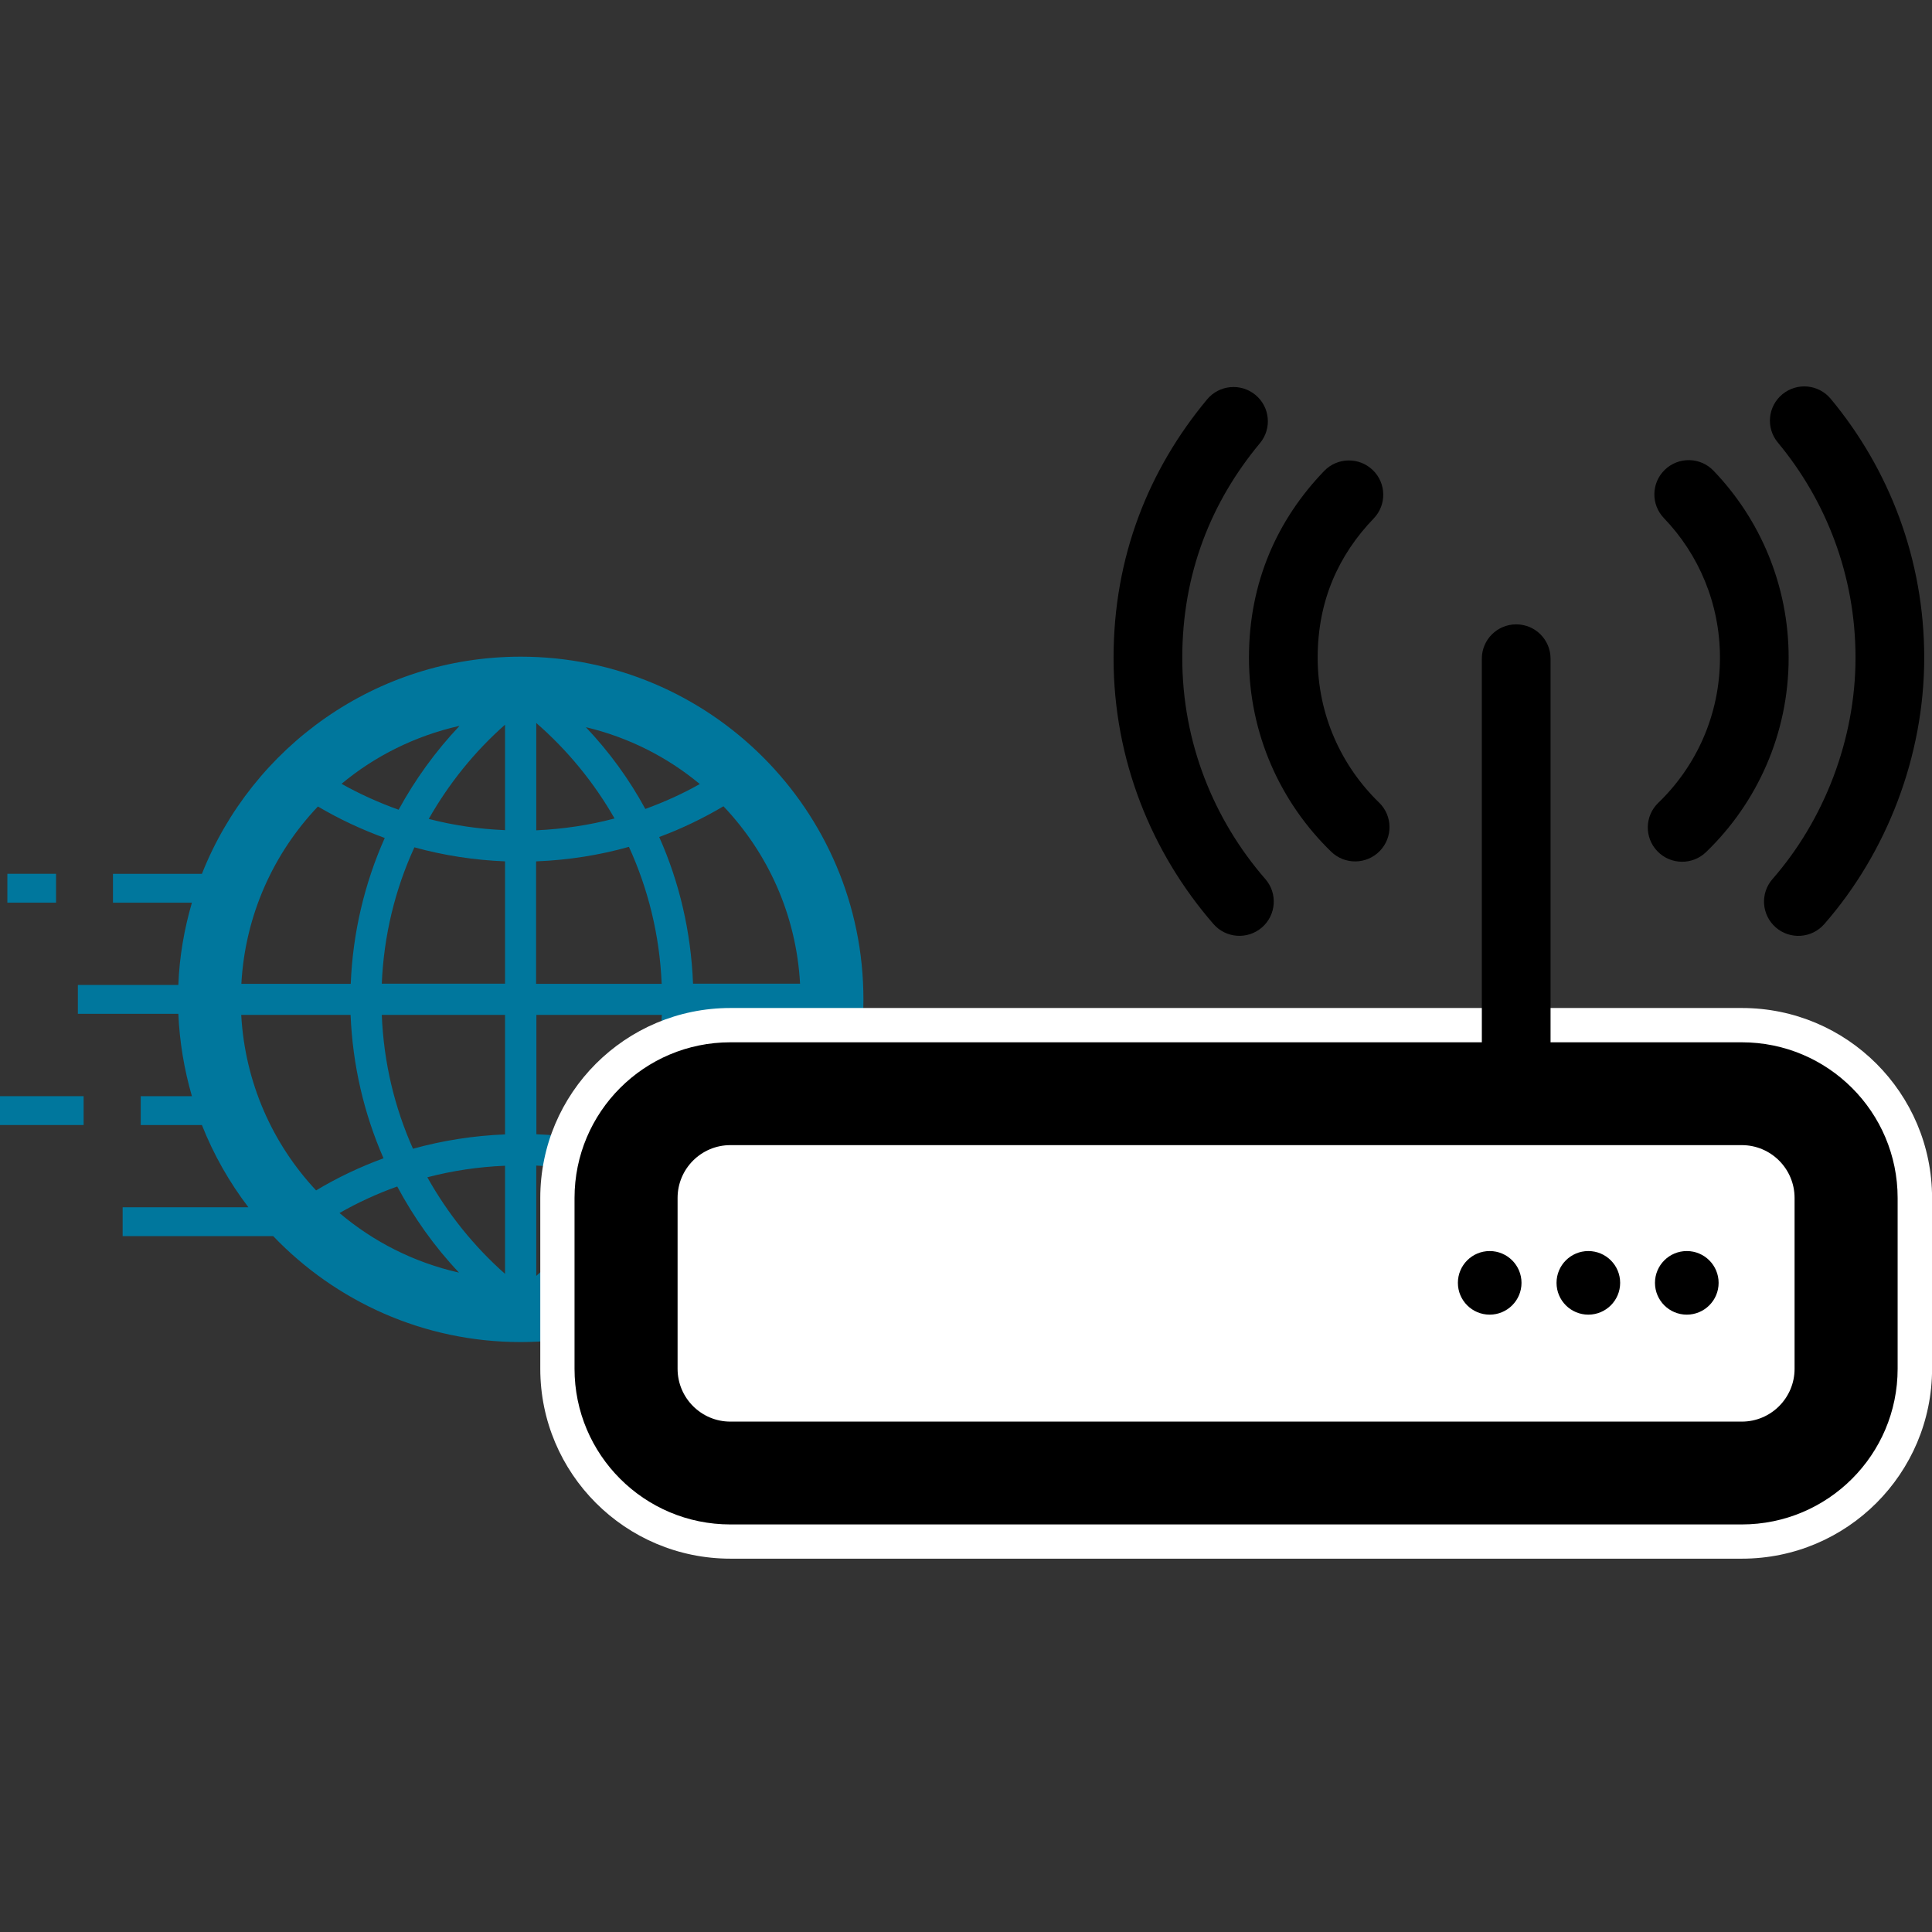
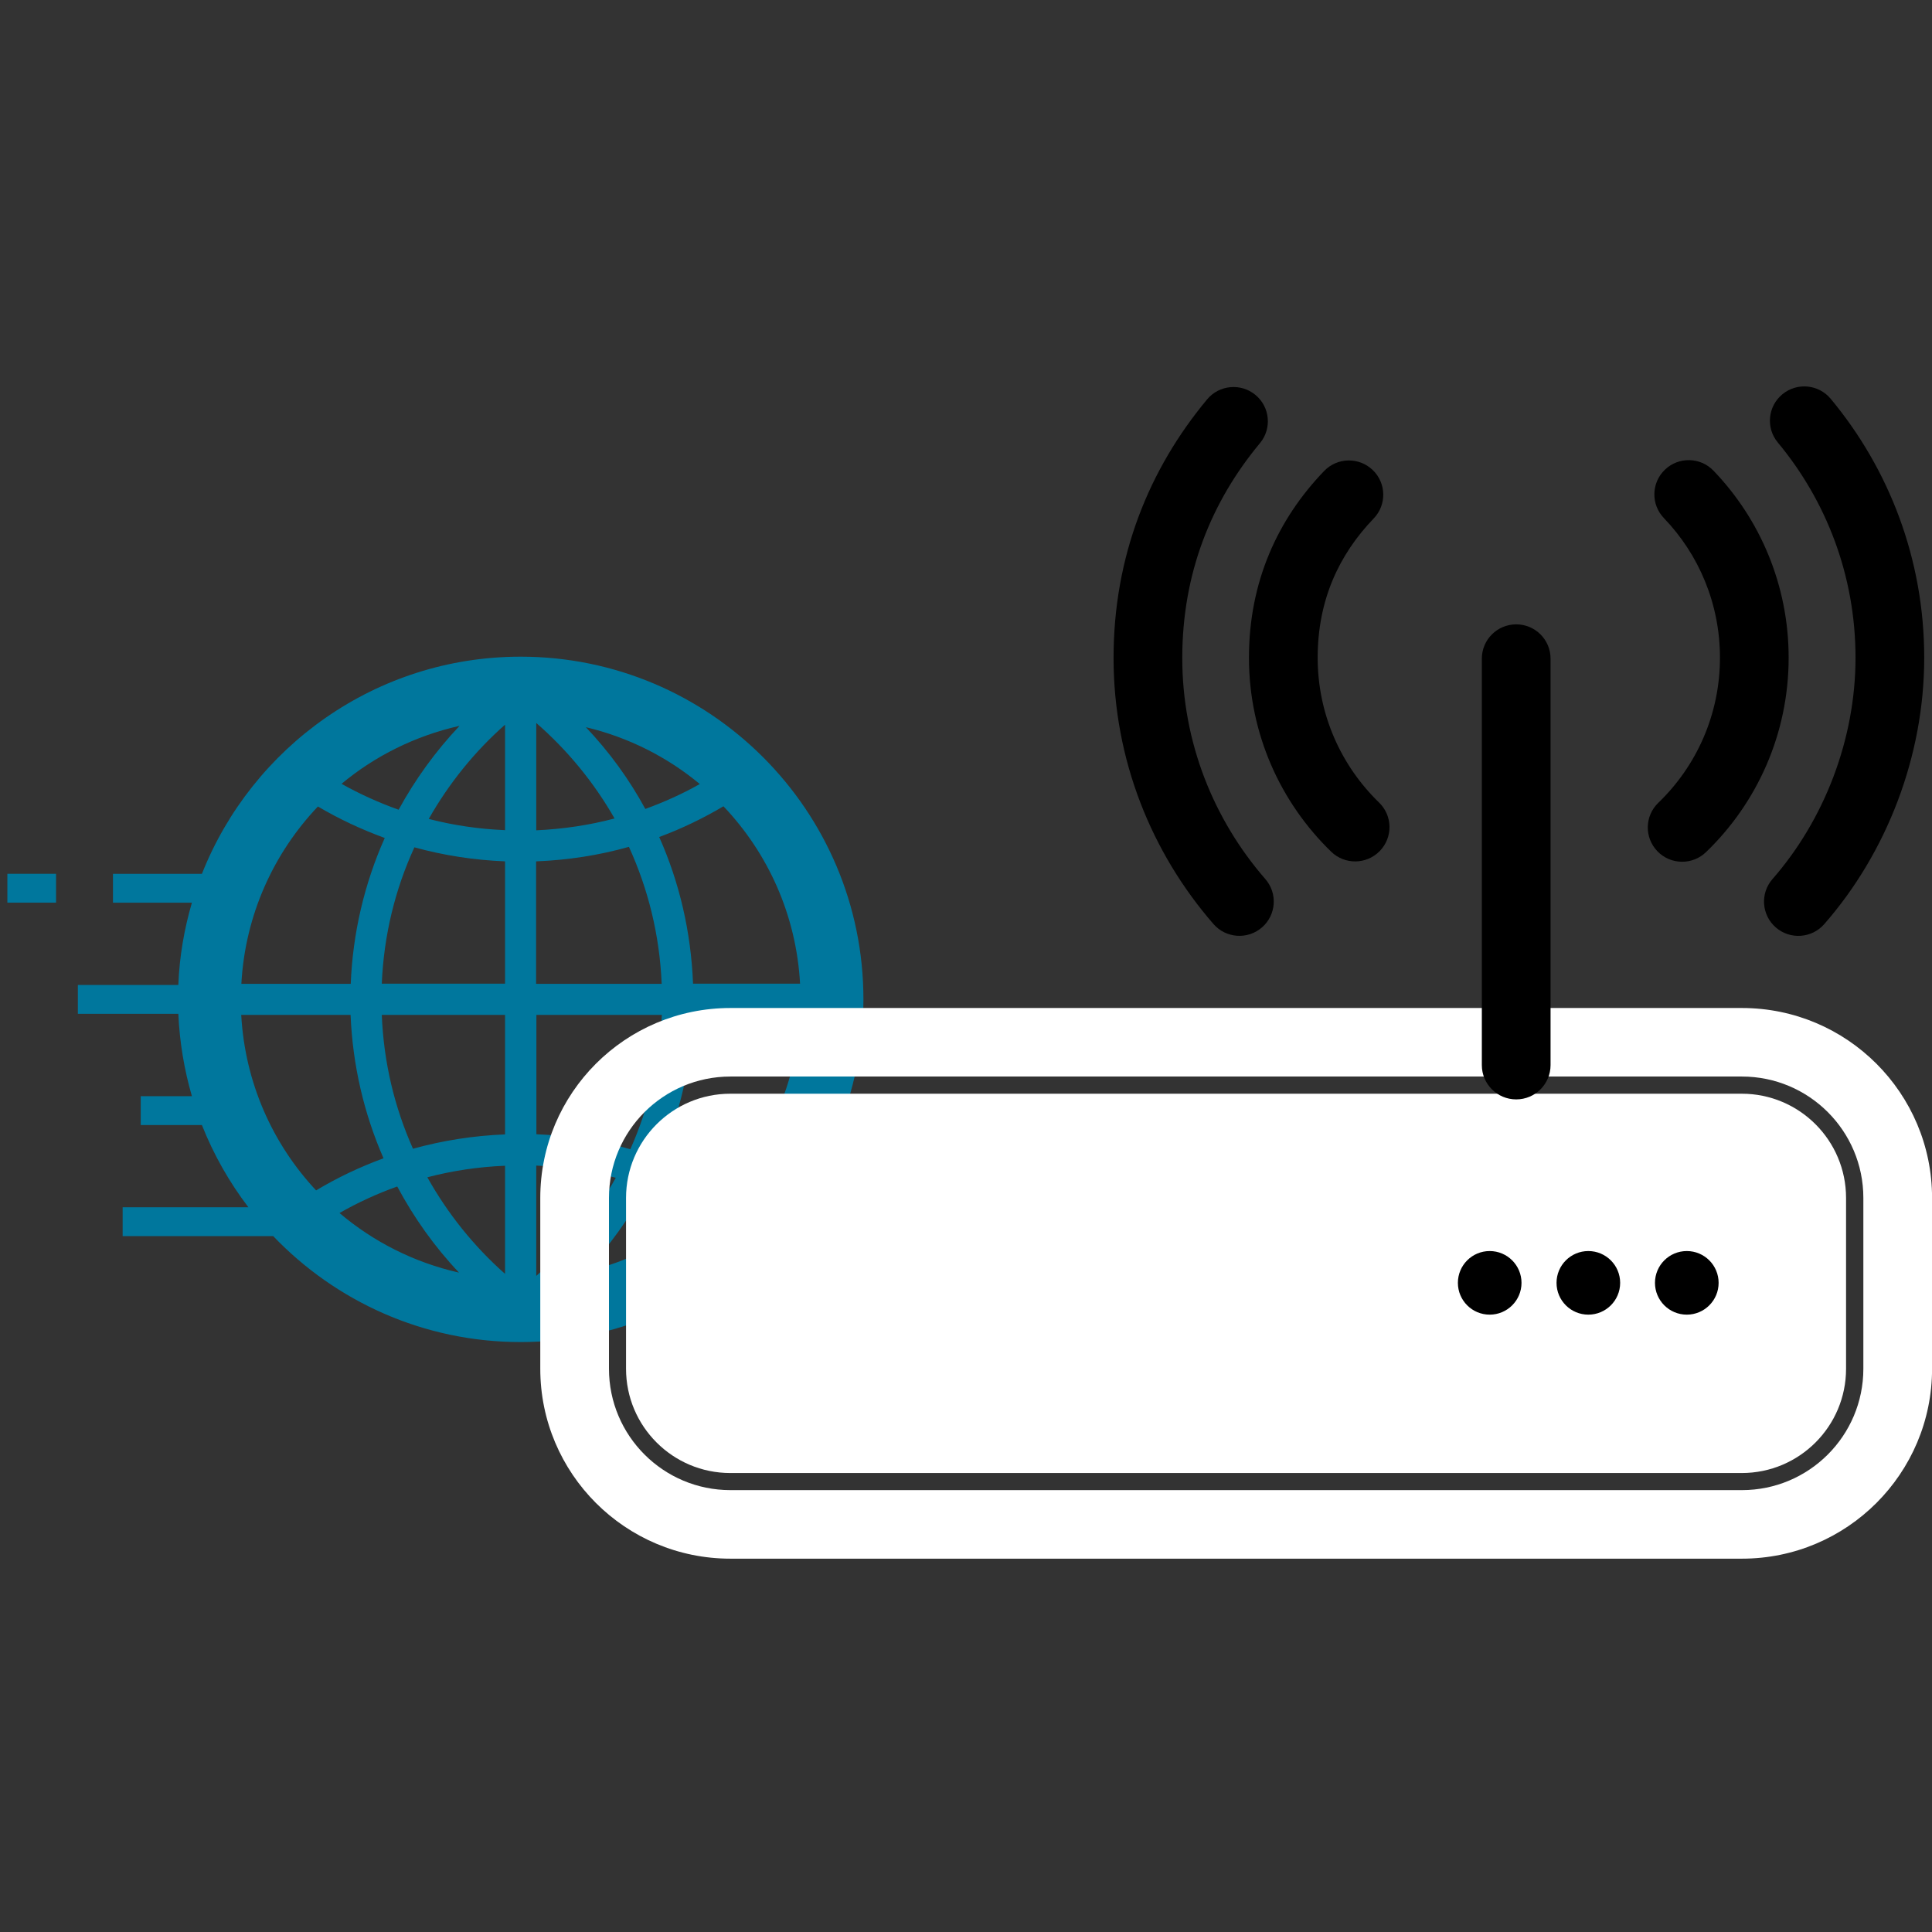
<svg xmlns="http://www.w3.org/2000/svg" width="85" height="85" viewBox="0 0 85 85" fill="none">
  <rect x="0" y="0" width="85" height="85" fill="#333333" stroke="none" />
  <g clip-path="url(#clip0_6682_109178)">
    <path d="M22.906 28.891C16.543 28.891 11.093 32.858 8.883 38.446H4.97V39.715H8.443C8.107 40.868 7.894 42.077 7.846 43.333H3.426V44.603H7.846C7.901 45.852 8.107 47.067 8.443 48.227H6.192V49.497H8.883C9.398 50.801 10.091 52.016 10.928 53.114H5.396V54.384H12.02C14.765 57.253 18.63 59.045 22.906 59.045C31.219 59.045 37.987 52.283 37.987 43.964C37.987 35.645 31.226 28.891 22.906 28.891ZM20.209 31.945C19.158 33.057 18.266 34.293 17.538 35.624C16.667 35.315 15.822 34.931 15.026 34.485C16.502 33.256 18.266 32.378 20.202 31.938L20.209 31.945ZM13.983 35.48C14.923 36.036 15.912 36.496 16.927 36.867C16.035 38.871 15.52 41.047 15.431 43.285H10.619C10.784 40.264 12.033 37.539 13.99 35.48H13.983ZM10.613 44.651H15.424C15.514 46.847 16.008 48.982 16.873 50.959C15.85 51.336 14.854 51.803 13.907 52.373C11.992 50.327 10.777 47.63 10.613 44.651ZM14.937 53.368C15.74 52.908 16.591 52.517 17.477 52.201C18.211 53.574 19.117 54.851 20.195 55.99C18.218 55.544 16.426 54.631 14.937 53.368ZM22.22 56.045C20.854 54.837 19.701 53.402 18.801 51.796C19.9 51.508 21.039 51.336 22.22 51.288V56.052V56.045ZM22.22 49.909C20.84 49.964 19.481 50.176 18.17 50.54C17.36 48.728 16.88 46.744 16.797 44.651H22.22V49.902V49.909ZM22.22 43.278H16.797C16.886 41.143 17.387 39.118 18.232 37.279C19.522 37.636 20.861 37.841 22.22 37.896V43.278ZM22.22 36.523C21.067 36.475 19.948 36.311 18.863 36.029C19.749 34.471 20.881 33.064 22.22 31.883V36.517V36.523ZM35.207 43.278H30.491C30.402 41.006 29.894 38.823 29.002 36.825C29.983 36.462 30.923 36.009 31.829 35.473C33.786 37.532 35.035 40.258 35.2 43.285L35.207 43.278ZM30.793 34.492C30.031 34.924 29.221 35.288 28.391 35.59C27.684 34.286 26.805 33.078 25.775 31.993C27.649 32.439 29.358 33.304 30.793 34.499V34.492ZM23.593 31.808C24.965 33.002 26.132 34.423 27.038 36.009C25.933 36.304 24.78 36.475 23.593 36.53V31.808ZM23.593 37.896C24.986 37.841 26.352 37.629 27.67 37.258C28.514 39.104 29.022 41.136 29.111 43.285H23.586V37.903L23.593 37.896ZM23.593 44.651H29.118C29.029 46.751 28.542 48.742 27.732 50.561C26.393 50.176 25.007 49.957 23.599 49.902V44.651H23.593ZM23.593 56.134V51.281C24.801 51.329 25.974 51.515 27.093 51.817C26.18 53.45 24.993 54.913 23.593 56.134ZM25.748 55.956C26.805 54.83 27.704 53.581 28.425 52.236C29.276 52.544 30.1 52.922 30.875 53.368C29.42 54.604 27.67 55.503 25.748 55.956ZM31.912 52.38C30.992 51.824 30.031 51.371 29.036 51C29.907 49.016 30.409 46.868 30.491 44.657H35.207C35.042 47.636 33.827 50.334 31.912 52.38Z" fill="#00779D" />
    <path d="M2.466 38.443H0.324V39.713H2.466V38.443Z" fill="#00779D" />
-     <path d="M3.679 48.227H0V49.496H3.679V48.227Z" fill="#00779D" />
    <path fill-rule="evenodd" clip-rule="evenodd" d="M60.393 20.678C60.995 21.254 61.015 22.209 60.437 22.81C58.899 24.409 57.972 26.421 57.972 28.934C57.972 31.437 59.006 33.692 60.674 35.31C61.273 35.89 61.286 36.845 60.704 37.442C60.122 38.039 59.166 38.053 58.567 37.472C56.339 35.311 54.949 32.287 54.949 28.934C54.949 25.591 56.215 22.844 58.256 20.722C58.834 20.121 59.79 20.101 60.393 20.678Z" fill="black" />
    <path fill-rule="evenodd" clip-rule="evenodd" d="M73.25 20.664C73.852 20.087 74.809 20.107 75.386 20.708C77.437 22.84 78.693 25.75 78.693 28.935C78.693 32.286 77.304 35.327 75.057 37.491C74.456 38.069 73.499 38.052 72.92 37.453C72.34 36.854 72.357 35.899 72.958 35.321C74.635 33.706 75.671 31.44 75.671 28.935C75.671 26.552 74.733 24.385 73.206 22.796C72.628 22.195 72.647 21.241 73.25 20.664Z" fill="black" />
    <path fill-rule="evenodd" clip-rule="evenodd" d="M55.235 17.375C55.877 17.907 55.965 18.858 55.432 19.498C53.292 22.07 52.015 25.224 52.015 28.949C52.015 32.664 53.401 36.067 55.671 38.677C56.218 39.306 56.15 40.258 55.52 40.804C54.889 41.35 53.935 41.282 53.388 40.654C50.665 37.523 48.992 33.426 48.992 28.949C48.992 24.481 50.543 20.654 53.107 17.572C53.64 16.931 54.593 16.843 55.235 17.375Z" fill="black" />
    <path fill-rule="evenodd" clip-rule="evenodd" d="M78.415 17.348C79.057 16.816 80.01 16.904 80.543 17.545C83.112 20.633 84.658 24.605 84.658 28.936C84.658 33.273 83.007 37.518 80.259 40.658C79.71 41.286 78.756 41.35 78.127 40.803C77.498 40.255 77.433 39.303 77.982 38.675C80.256 36.075 81.635 32.532 81.635 28.936C81.635 25.334 80.352 22.037 78.218 19.471C77.684 18.83 77.773 17.88 78.415 17.348Z" fill="black" />
    <path d="M76.631 48.119H32.131C29.597 48.119 27.543 50.173 27.543 52.706V60.22C27.543 62.753 29.597 64.807 32.131 64.807H76.631C79.165 64.807 81.219 62.753 81.219 60.22V52.706C81.219 50.173 79.165 48.119 76.631 48.119Z" fill="white" />
    <path fill-rule="evenodd" clip-rule="evenodd" d="M23.77 52.704C23.77 48.096 27.509 44.348 32.136 44.348H76.636C81.263 44.348 85.003 48.096 85.003 52.704V60.218C85.003 64.827 81.263 68.575 76.636 68.575H32.136C27.509 68.575 23.77 64.827 23.77 60.218V52.704ZM32.136 47.363C29.184 47.363 26.792 49.755 26.792 52.704V60.218C26.792 63.167 29.184 65.559 32.136 65.559H76.636C79.588 65.559 81.98 63.167 81.98 60.218V52.704C81.98 49.755 79.588 47.363 76.636 47.363H32.136Z" fill="white" />
-     <path fill-rule="evenodd" clip-rule="evenodd" d="M32.133 50.381C30.855 50.381 29.811 51.418 29.811 52.706V60.22C29.811 61.508 30.855 62.545 32.133 62.545H76.632C77.91 62.545 78.954 61.508 78.954 60.22V52.706C78.954 51.418 77.91 50.381 76.632 50.381H32.133ZM25.277 52.706C25.277 48.928 28.343 45.857 32.133 45.857H76.632C80.422 45.857 83.488 48.928 83.488 52.706V60.22C83.488 63.999 80.422 67.069 76.632 67.069H32.133C28.343 67.069 25.277 63.999 25.277 60.22V52.706Z" fill="black" />
    <path d="M65.54 57.839C66.313 57.839 66.94 57.213 66.94 56.44C66.94 55.667 66.313 55.041 65.54 55.041C64.767 55.041 64.141 55.667 64.141 56.44C64.141 57.213 64.767 57.839 65.54 57.839Z" fill="black" />
    <path d="M69.88 57.839C70.653 57.839 71.28 57.213 71.28 56.44C71.28 55.667 70.653 55.041 69.88 55.041C69.107 55.041 68.481 55.667 68.481 56.44C68.481 57.213 69.107 57.839 69.88 57.839Z" fill="black" />
    <path d="M74.212 57.839C74.985 57.839 75.612 57.213 75.612 56.44C75.612 55.667 74.985 55.041 74.212 55.041C73.439 55.041 72.812 55.667 72.812 56.44C72.812 57.213 73.439 57.839 74.212 57.839Z" fill="black" />
    <path fill-rule="evenodd" clip-rule="evenodd" d="M66.707 27.469C67.541 27.469 68.218 28.144 68.218 28.977V46.861C68.218 47.694 67.541 48.369 66.707 48.369C65.872 48.369 65.195 47.694 65.195 46.861V28.977C65.195 28.144 65.872 27.469 66.707 27.469Z" fill="black" />
  </g>
  <defs>
    <clipPath id="clip0_6682_109178">
      <rect width="85" height="85" fill="white" />
    </clipPath>
  </defs>
</svg>